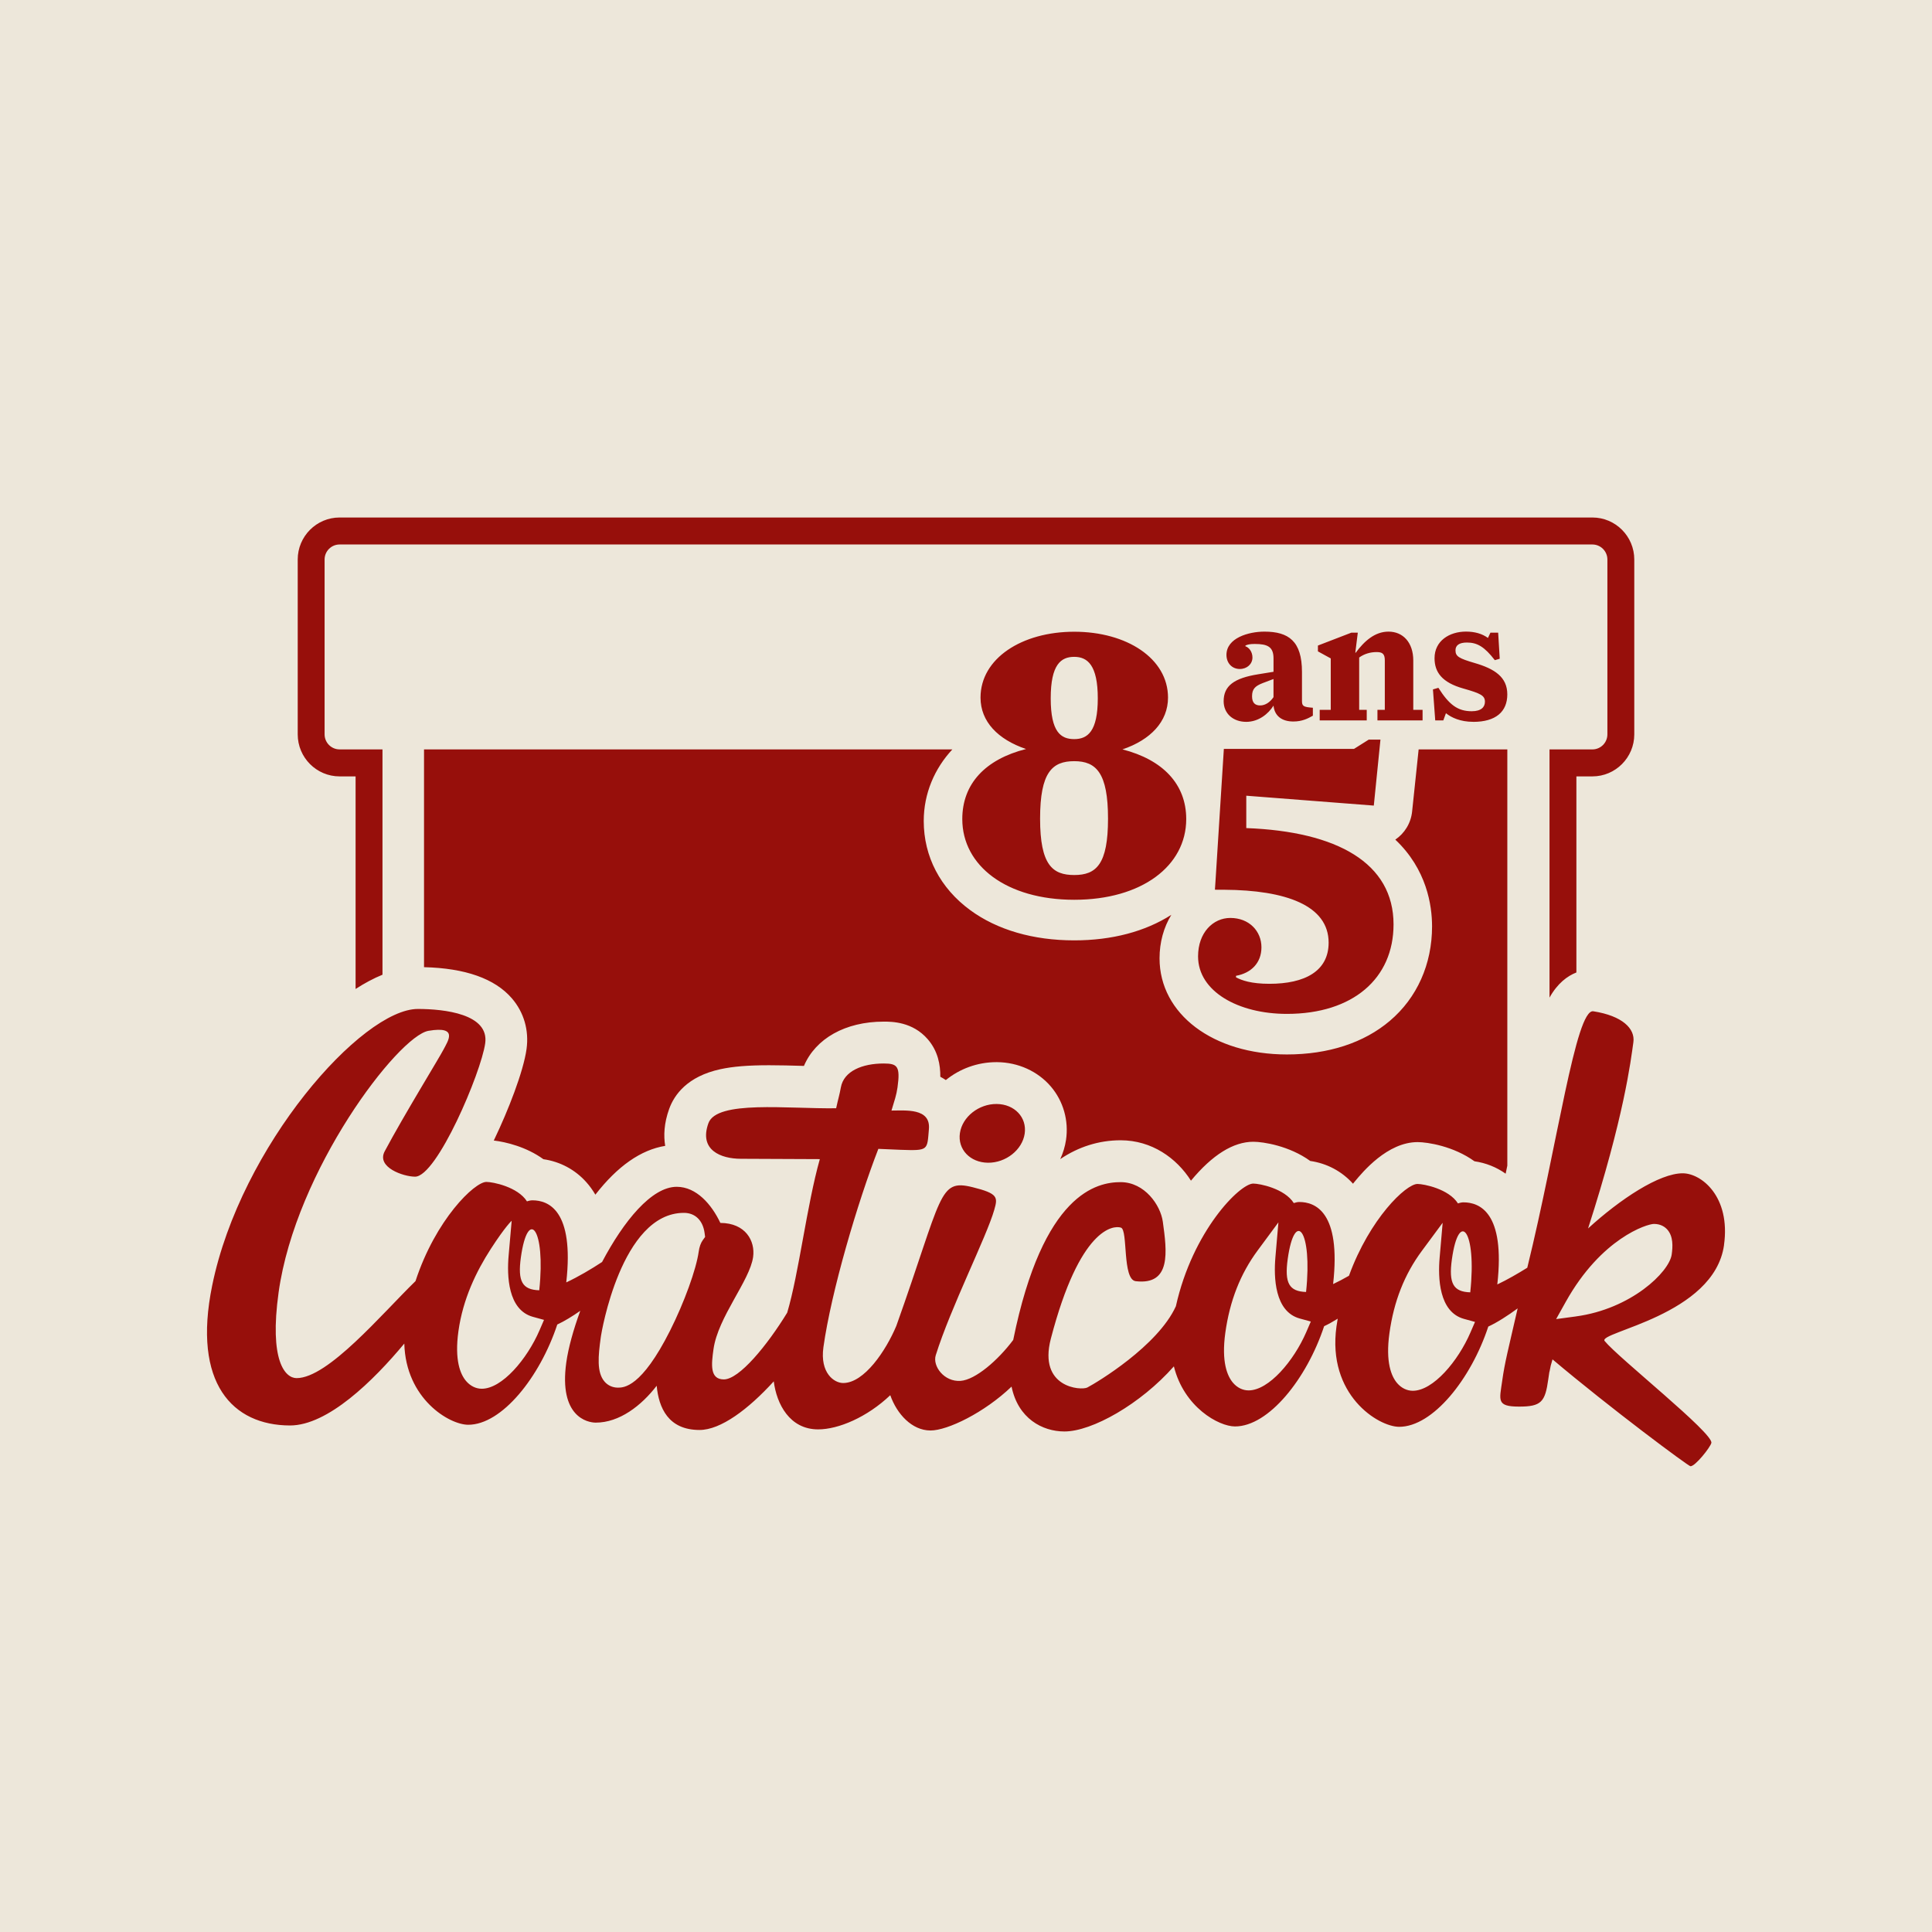
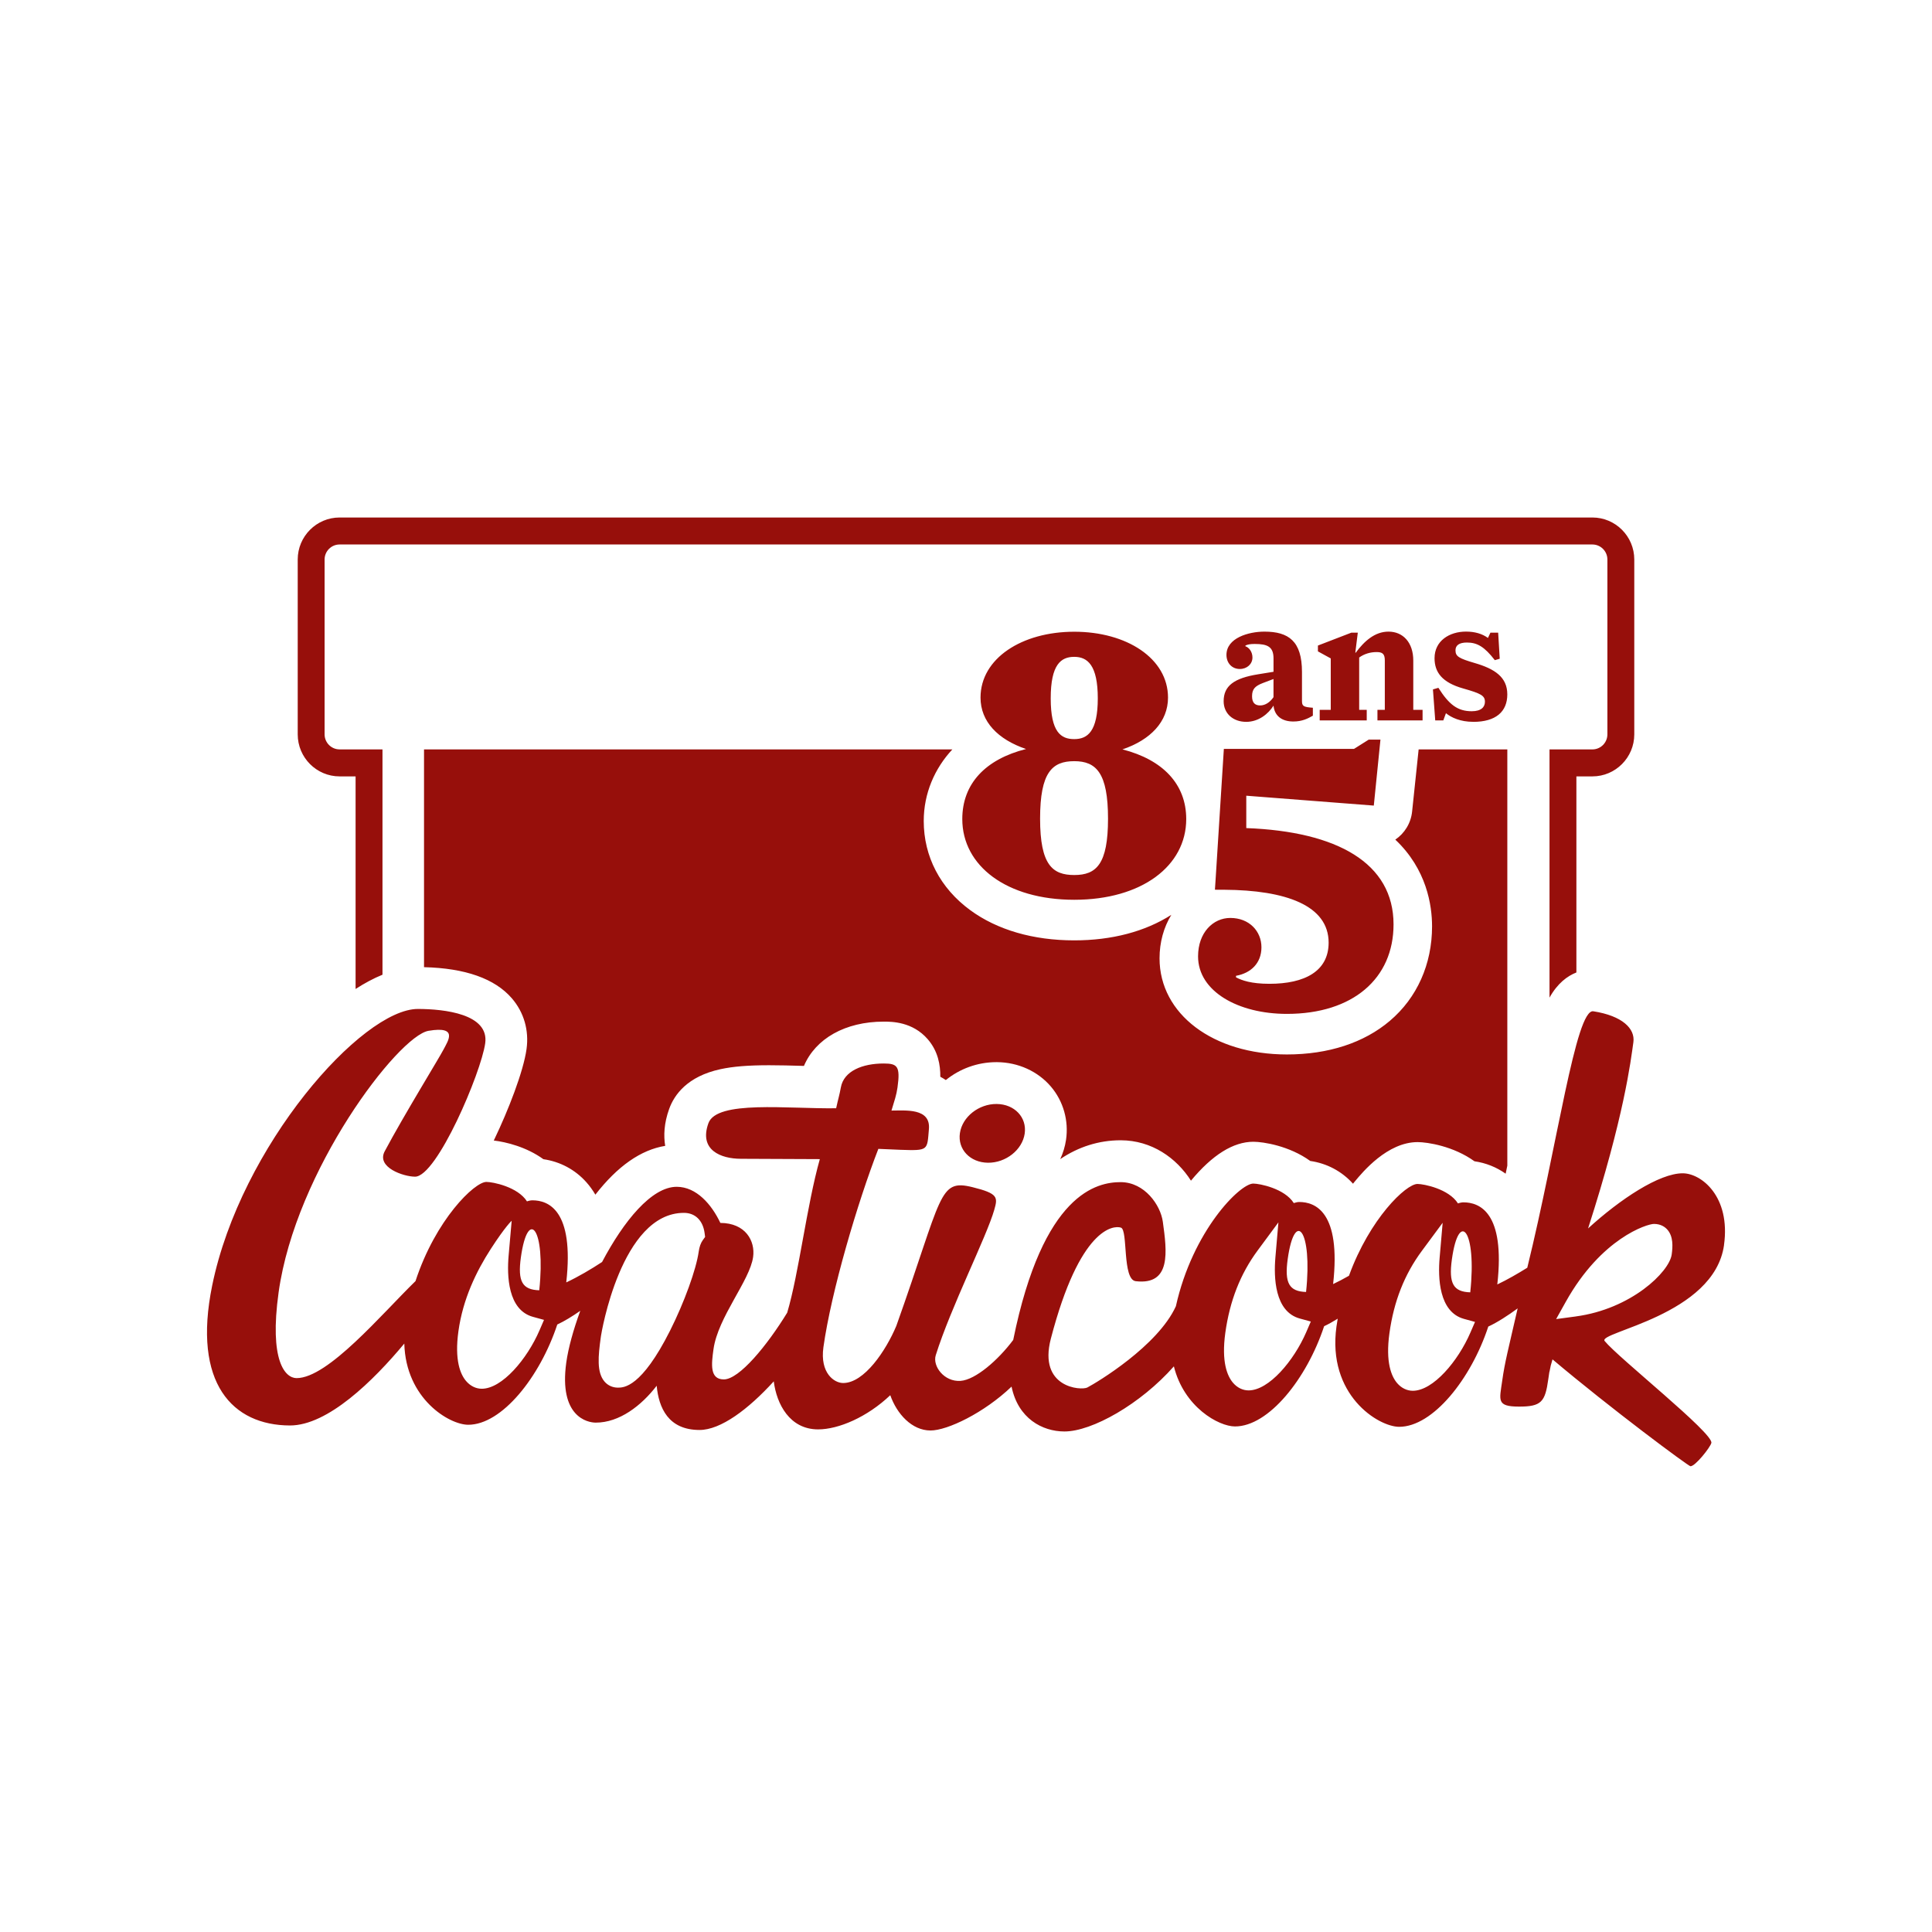
<svg xmlns="http://www.w3.org/2000/svg" width="112" height="112" viewBox="0 0 112 112" fill="none">
-   <rect width="112" height="112" fill="#EDE7DA" />
  <path d="M24.23 58.49C25.759 58.494 28.364 58.778 28.128 60.481C27.891 62.18 25.329 68.216 24.061 68.213C23.39 68.212 21.807 67.672 22.301 66.743C23.42 64.64 25.474 61.309 25.718 60.83C25.96 60.355 26.596 59.461 24.843 59.757C23.089 60.053 17.137 67.837 16.151 74.922C15.601 78.881 16.525 79.889 17.192 79.891C19.015 79.894 22.136 76.167 24.087 74.267C25.254 70.698 27.511 68.516 28.196 68.517C28.57 68.518 30.013 68.801 30.549 69.645C30.668 69.603 30.78 69.584 30.868 69.584C31.78 69.586 33.297 70.14 32.827 74.342C33.522 74.018 34.279 73.57 34.902 73.16C36.156 70.787 37.776 68.796 39.234 68.8C40.373 68.803 41.254 69.823 41.76 70.894C43.224 70.9 43.788 71.941 43.659 72.867C43.468 74.244 41.622 76.35 41.362 78.214C41.239 79.092 41.14 79.963 41.958 79.966C42.859 79.968 44.477 77.987 45.635 76.097C46.311 73.826 46.769 69.88 47.526 67.196L42.946 67.176C41.798 67.174 40.503 66.679 41.068 65.112C41.553 63.77 45.656 64.287 48.472 64.247C48.598 63.663 48.657 63.522 48.746 63.035C48.918 62.089 49.992 61.65 51.238 61.652C52.023 61.655 52.2 61.811 52.029 63.04C51.967 63.487 51.855 63.797 51.68 64.38C52.484 64.382 53.956 64.219 53.85 65.454C53.743 66.689 53.846 66.711 52.192 66.655L50.919 66.601C49.714 69.7 48.182 74.887 47.734 78.101C47.527 79.594 48.355 80.174 48.877 80.175C50.102 80.178 51.357 78.298 51.96 76.865C54.662 69.283 54.393 68.331 56.38 68.822C57.876 69.192 57.845 69.41 57.638 70.137C57.195 71.692 55.111 75.799 54.246 78.566C54.05 79.198 54.736 80.118 55.685 80.051C56.549 79.988 57.855 78.857 58.737 77.678C60.466 69.158 63.6 68.527 64.97 68.53C66.355 68.534 67.278 69.861 67.41 70.825C67.647 72.541 67.915 74.515 65.839 74.272C65.049 74.179 65.4 71.304 64.982 71.167C64.55 71.026 62.597 71.159 60.917 77.611C60.177 80.454 62.674 80.621 63.034 80.435C63.597 80.139 67.115 78.031 68.167 75.724C69.138 71.351 71.881 68.611 72.654 68.613C73.022 68.614 74.469 68.898 75.002 69.743C75.124 69.701 75.235 69.681 75.321 69.681C76.233 69.683 77.752 70.236 77.282 74.439C77.583 74.297 77.893 74.133 78.201 73.957C79.407 70.641 81.508 68.634 82.173 68.635C82.54 68.636 83.984 68.919 84.52 69.764C84.638 69.721 84.754 69.701 84.841 69.701C85.753 69.704 87.273 70.258 86.8 74.46C87.369 74.192 87.981 73.837 88.538 73.492C90.281 66.396 91.351 58.467 92.366 58.625C94.052 58.889 94.797 59.631 94.689 60.415C94.537 61.501 94.154 64.728 92.062 71.214C93.925 69.513 96.192 68.013 97.552 68.017C98.624 68.02 100.335 69.355 99.942 72.176H99.944C99.375 76.262 92.602 77.219 93.023 77.739C93.825 78.726 99.33 83.082 99.209 83.647C99.156 83.894 98.282 85.001 97.999 85C97.88 84.999 93.36 81.641 90.001 78.804C89.966 78.926 89.933 79.049 89.897 79.169C89.767 79.859 89.854 79.245 89.755 79.958C89.573 81.268 89.358 81.545 88.051 81.542C86.741 81.54 86.927 81.17 87.084 80.049C87.235 78.964 87.427 78.265 87.98 75.849C87.419 76.26 86.798 76.664 86.278 76.902C85.276 79.946 83.06 82.718 81.108 82.714C79.902 82.71 76.924 80.868 77.477 76.894C77.498 76.742 77.521 76.594 77.549 76.446C77.272 76.618 77.004 76.769 76.761 76.881C75.757 79.924 73.544 82.697 71.592 82.692C70.649 82.691 68.638 81.576 68.051 79.209C66.116 81.4 63.301 82.988 61.702 82.984C60.423 82.981 59.018 82.231 58.641 80.383C57.057 81.9 54.924 82.929 53.941 82.927C52.862 82.924 51.993 81.97 51.61 80.881C50.276 82.151 48.608 82.865 47.423 82.863C45.775 82.86 45.02 81.389 44.856 80.078C43.382 81.696 41.78 82.9 40.547 82.897C38.742 82.894 38.188 81.614 38.069 80.333C37.179 81.49 35.906 82.474 34.533 82.471C34.063 82.47 32.389 82.14 32.828 78.984C32.945 78.145 33.235 77.098 33.639 75.989C33.187 76.305 32.714 76.595 32.306 76.783C31.301 79.826 29.093 82.599 27.141 82.595C26.048 82.593 23.524 81.096 23.438 77.888C21.64 80.049 19 82.64 16.808 82.636C13.49 82.628 11.142 80.201 12.299 74.53C13.952 66.424 20.986 58.484 24.23 58.49ZM82.426 72.516C81.418 73.877 80.803 75.438 80.547 77.283C80.312 78.976 80.662 79.796 80.997 80.185C81.24 80.466 81.56 80.623 81.897 80.625C83.081 80.628 84.528 78.906 85.245 77.241V77.24L85.508 76.633L84.868 76.457C83.41 76.056 83.357 74.064 83.457 72.912L83.632 70.886L82.426 72.516ZM72.905 72.494C71.904 73.848 71.291 75.409 71.033 77.262C70.798 78.959 71.148 79.777 71.483 80.166C71.725 80.447 72.043 80.601 72.377 80.603C73.558 80.607 75.006 78.886 75.726 77.222V77.221L75.989 76.611L75.349 76.436C73.888 76.035 73.837 74.042 73.936 72.891L74.111 70.862L72.905 72.494ZM29.662 70.769C29.656 70.775 29.301 71.09 28.456 72.395C27.604 73.713 26.834 75.311 26.576 77.165C26.34 78.859 26.69 79.678 27.025 80.066C27.268 80.348 27.588 80.505 27.925 80.507C29.107 80.509 30.555 78.789 31.274 77.124L31.537 76.515L30.896 76.339C29.435 75.938 29.384 73.945 29.485 72.793L29.662 70.769ZM39.652 70.311C36 70.303 34.853 77.348 34.842 77.43L34.828 77.522C34.676 78.614 34.586 79.561 35.046 80.093C35.239 80.318 35.513 80.441 35.817 80.443C36.158 80.443 37.181 80.445 38.847 77.134C39.665 75.507 40.362 73.585 40.504 72.562C40.544 72.28 40.622 72.059 40.744 71.889V71.89L40.876 71.705L40.846 71.478C40.748 70.752 40.303 70.315 39.657 70.311H39.652ZM95.883 70.952C95.479 70.951 92.829 71.78 90.772 75.463L90.21 76.469L91.351 76.316L91.35 76.315C94.549 75.887 96.768 73.747 96.91 72.725C96.975 72.264 97.004 71.684 96.666 71.292C96.533 71.138 96.291 70.954 95.887 70.952H95.883ZM85.232 74.918C85.62 71.303 84.571 70.104 84.167 73.008C83.972 74.411 84.256 74.888 85.232 74.918ZM75.714 74.897C76.098 71.282 75.055 70.082 74.65 72.986C74.455 74.389 74.737 74.866 75.714 74.897ZM31.261 74.799C31.645 71.184 30.6 69.984 30.196 72.889C30.001 74.292 30.282 74.769 31.261 74.799ZM55.21 43.443C54.188 44.54 53.55 45.986 53.55 47.594C53.55 49.653 54.507 51.488 56.243 52.761C57.808 53.908 59.894 54.514 62.275 54.514C64.459 54.514 66.391 54.002 67.904 53.033C67.46 53.758 67.22 54.629 67.22 55.555C67.22 58.784 70.325 61.128 74.602 61.128C77.004 61.128 79.069 60.455 80.57 59.181C82.149 57.842 83.018 55.895 83.018 53.7C83.017 52.489 82.711 50.394 80.887 48.674C81.418 48.315 81.792 47.729 81.862 47.04L82.24 43.443H87.381V67.574C87.349 67.729 87.316 67.884 87.284 68.04C86.754 67.662 86.138 67.416 85.476 67.32C84.262 66.443 82.754 66.21 82.181 66.209C80.431 66.209 79 67.936 78.53 68.503C78.498 68.542 78.467 68.581 78.435 68.621C77.784 67.897 76.92 67.441 75.956 67.302C74.744 66.424 73.235 66.191 72.661 66.189C71.495 66.189 70.281 66.948 69.041 68.445C68.202 67.124 66.762 66.108 64.976 66.103H64.96C63.71 66.104 62.524 66.478 61.463 67.195C61.626 66.844 61.741 66.468 61.799 66.077C61.963 64.963 61.643 63.837 60.922 62.99C60.164 62.102 59.027 61.585 57.802 61.574H57.762C56.657 61.574 55.63 61.964 54.831 62.612C54.726 62.542 54.619 62.477 54.511 62.421C54.517 61.744 54.383 60.939 53.782 60.245C52.903 59.228 51.696 59.225 51.242 59.225H51.226C49.003 59.225 47.278 60.208 46.605 61.793C46.558 61.791 46.51 61.789 46.463 61.788C45.846 61.77 45.206 61.753 44.587 61.753C43.367 61.753 42.495 61.824 41.765 61.982C39.844 62.399 39.088 63.465 38.792 64.286C38.491 65.121 38.465 65.84 38.562 66.427C37.153 66.656 35.799 67.602 34.514 69.256C34.361 68.995 34.188 68.754 33.992 68.535C33.341 67.803 32.472 67.341 31.501 67.2C30.519 66.489 29.341 66.202 28.624 66.117C28.636 66.092 28.65 66.066 28.662 66.039C29.457 64.385 30.341 62.13 30.524 60.816C30.675 59.727 30.372 58.682 29.67 57.87C28.684 56.731 26.971 56.126 24.581 56.068V43.443H55.21ZM57.778 63.999C58.813 64.008 59.541 64.776 59.402 65.72C59.263 66.659 58.31 67.414 57.275 67.405C56.237 67.396 55.508 66.626 55.647 65.686C55.787 64.744 56.74 63.99 57.778 63.999ZM79.641 46.701L72.248 46.128V48.005C77.528 48.203 80.785 50.036 80.785 53.589C80.785 56.724 78.431 58.776 74.603 58.776H74.602C71.785 58.776 69.453 57.474 69.453 55.443C69.453 54.053 70.333 53.214 71.323 53.214C72.423 53.214 73.127 53.987 73.127 54.913C73.127 55.84 72.511 56.414 71.653 56.569V56.657C71.983 56.833 72.534 57.032 73.589 57.032C75.635 57.032 77.021 56.304 77.022 54.648C77.022 52.485 74.534 51.602 70.97 51.58L70.43 51.578L70.464 51.072L70.948 43.413H78.495L79.344 42.878H80.026L79.641 46.701ZM92.314 30C93.652 30 94.741 31.093 94.741 32.435V42.572C94.741 43.915 93.652 45.008 92.314 45.008H91.385V56.375C90.863 56.579 90.29 57.001 89.827 57.833V43.444H92.314C92.792 43.444 93.182 43.053 93.182 42.572V32.435C93.182 31.956 92.792 31.565 92.314 31.564H19.686C19.207 31.564 18.817 31.956 18.817 32.435V42.571C18.817 43.052 19.207 43.443 19.686 43.443H22.173V56.505C21.643 56.721 21.122 57.004 20.614 57.332V45.008H19.686C18.348 45.008 17.259 43.915 17.259 42.572V32.435C17.259 31.093 18.348 30 19.686 30H92.314ZM62.276 36.622C65.314 36.622 67.711 38.167 67.711 40.441C67.711 41.832 66.699 42.891 65.07 43.443C67.403 44.039 68.767 45.452 68.767 47.482C68.766 50.197 66.192 52.161 62.276 52.161H62.275C58.359 52.161 55.785 50.197 55.785 47.482C55.785 45.43 57.127 44.017 59.481 43.421C57.853 42.87 56.842 41.832 56.842 40.441C56.842 38.167 59.239 36.622 62.276 36.622ZM62.275 44.126C60.999 44.126 60.295 44.766 60.295 47.459C60.295 50.151 61.021 50.726 62.275 50.726C63.552 50.726 64.233 50.108 64.233 47.459C64.233 44.81 63.552 44.126 62.275 44.126ZM62.275 38.078C61.505 38.078 60.911 38.519 60.911 40.484C60.911 42.45 61.505 42.847 62.275 42.847C63.046 42.847 63.64 42.405 63.64 40.484C63.64 38.563 63.046 38.078 62.275 38.078ZM73.298 36.616C74.703 36.616 75.477 37.167 75.477 38.955V40.63C75.477 40.936 75.558 40.988 76.108 41.029V41.489C75.823 41.653 75.487 41.826 74.978 41.826C74.317 41.826 73.888 41.51 73.827 40.906C73.532 41.376 72.972 41.846 72.239 41.847V41.846C71.496 41.846 70.936 41.375 70.936 40.65C70.936 39.762 71.536 39.312 72.941 39.088L73.827 38.944V38.168C73.827 37.494 73.481 37.331 72.737 37.331C72.472 37.331 72.32 37.362 72.198 37.423V37.465C72.412 37.536 72.606 37.791 72.606 38.118C72.605 38.495 72.29 38.782 71.873 38.782C71.415 38.782 71.099 38.434 71.099 37.965C71.099 36.984 72.382 36.616 73.298 36.616ZM84.984 36.614C85.494 36.614 85.921 36.737 86.258 36.982L86.401 36.676H86.85L86.941 38.188L86.656 38.27C86.056 37.493 85.638 37.248 85.038 37.248C84.59 37.248 84.376 37.412 84.376 37.698C84.376 38.056 84.579 38.168 85.486 38.435C86.647 38.772 87.38 39.252 87.38 40.253C87.38 41.254 86.718 41.847 85.405 41.847L85.402 41.845C84.659 41.845 84.138 41.6 83.823 41.345L83.67 41.764H83.202L83.069 39.966L83.385 39.873C84.006 40.854 84.505 41.231 85.319 41.231C85.869 41.231 86.083 40.987 86.083 40.681C86.083 40.323 85.839 40.2 84.831 39.914C83.599 39.567 83.162 38.974 83.162 38.157C83.162 37.146 84.028 36.614 84.984 36.614ZM80.493 36.616C81.338 36.616 81.929 37.25 81.929 38.291V41.15H82.468V41.763H79.852V41.15H80.279V38.28C80.279 37.892 80.126 37.801 79.801 37.801C79.445 37.801 79.088 37.903 78.793 38.117V41.15H79.231V41.763H76.504V41.151H77.145V38.169L76.401 37.761V37.423L78.337 36.677H78.713L78.569 37.832L78.59 37.842C79.088 37.167 79.7 36.616 80.493 36.616ZM73.205 39.598C72.757 39.771 72.583 39.946 72.583 40.364C72.583 40.752 72.766 40.895 73.052 40.895H73.053C73.348 40.895 73.623 40.711 73.826 40.415V39.363L73.205 39.598Z" fill="#970F0B" />
</svg>